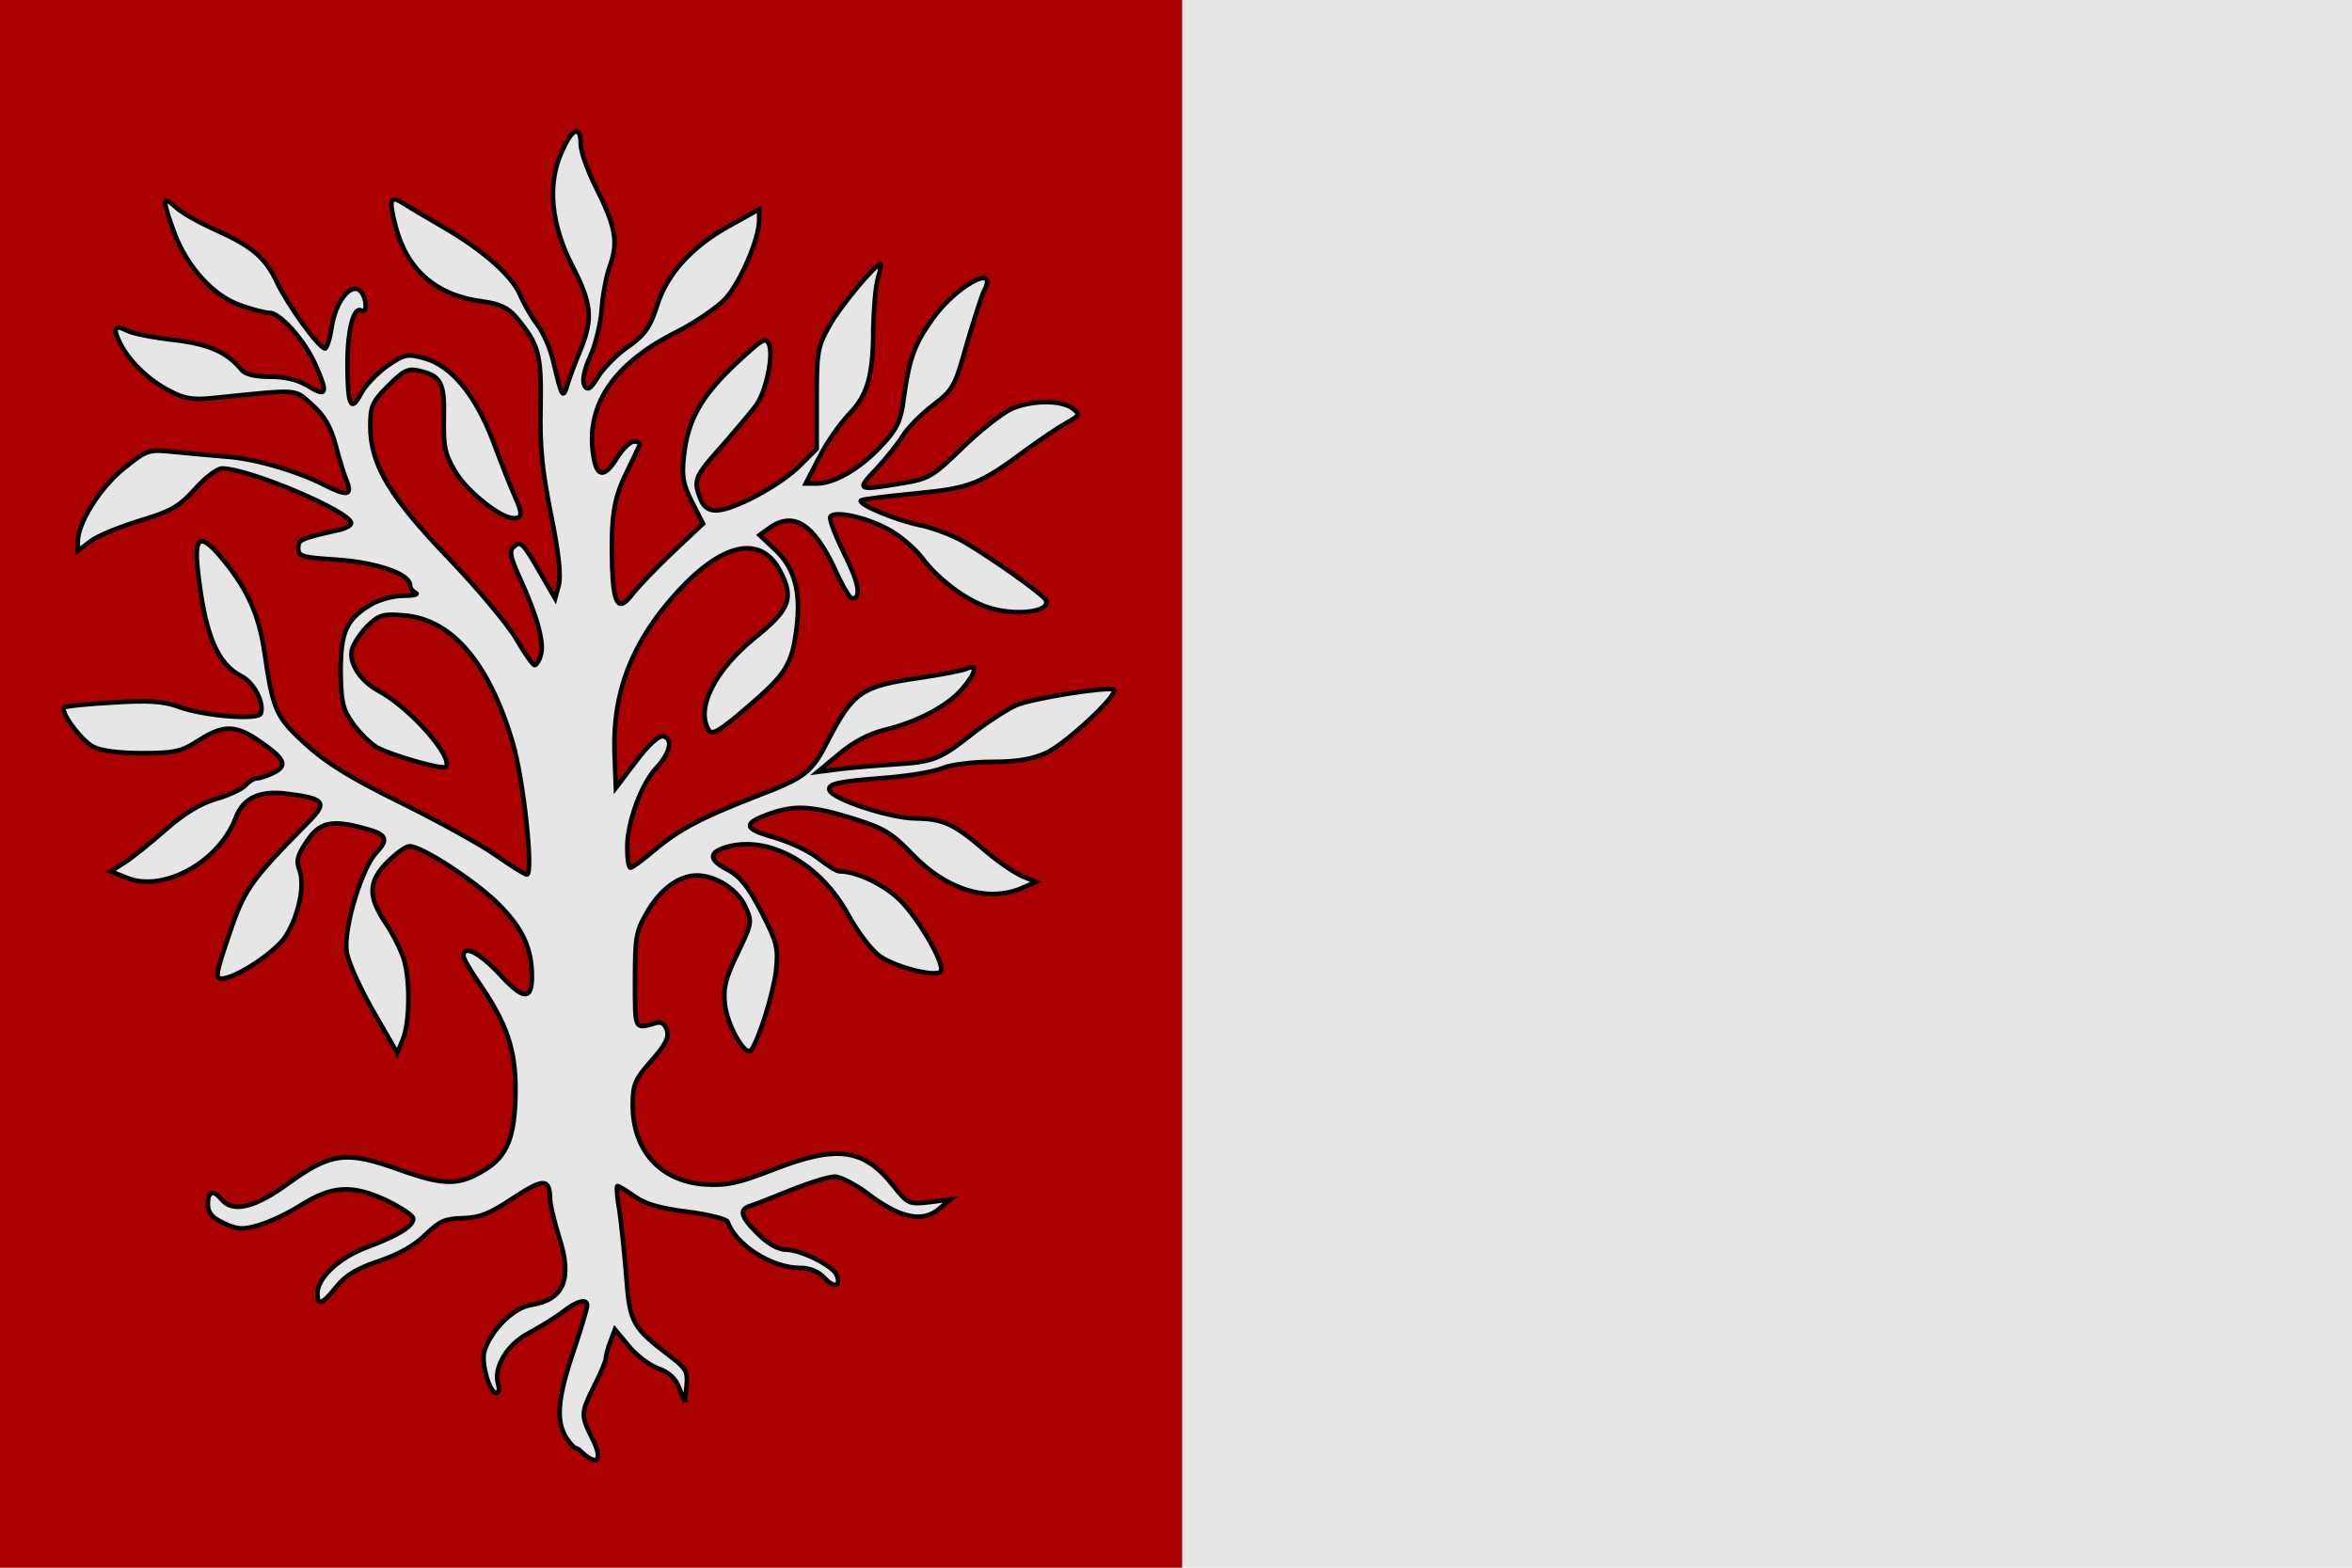
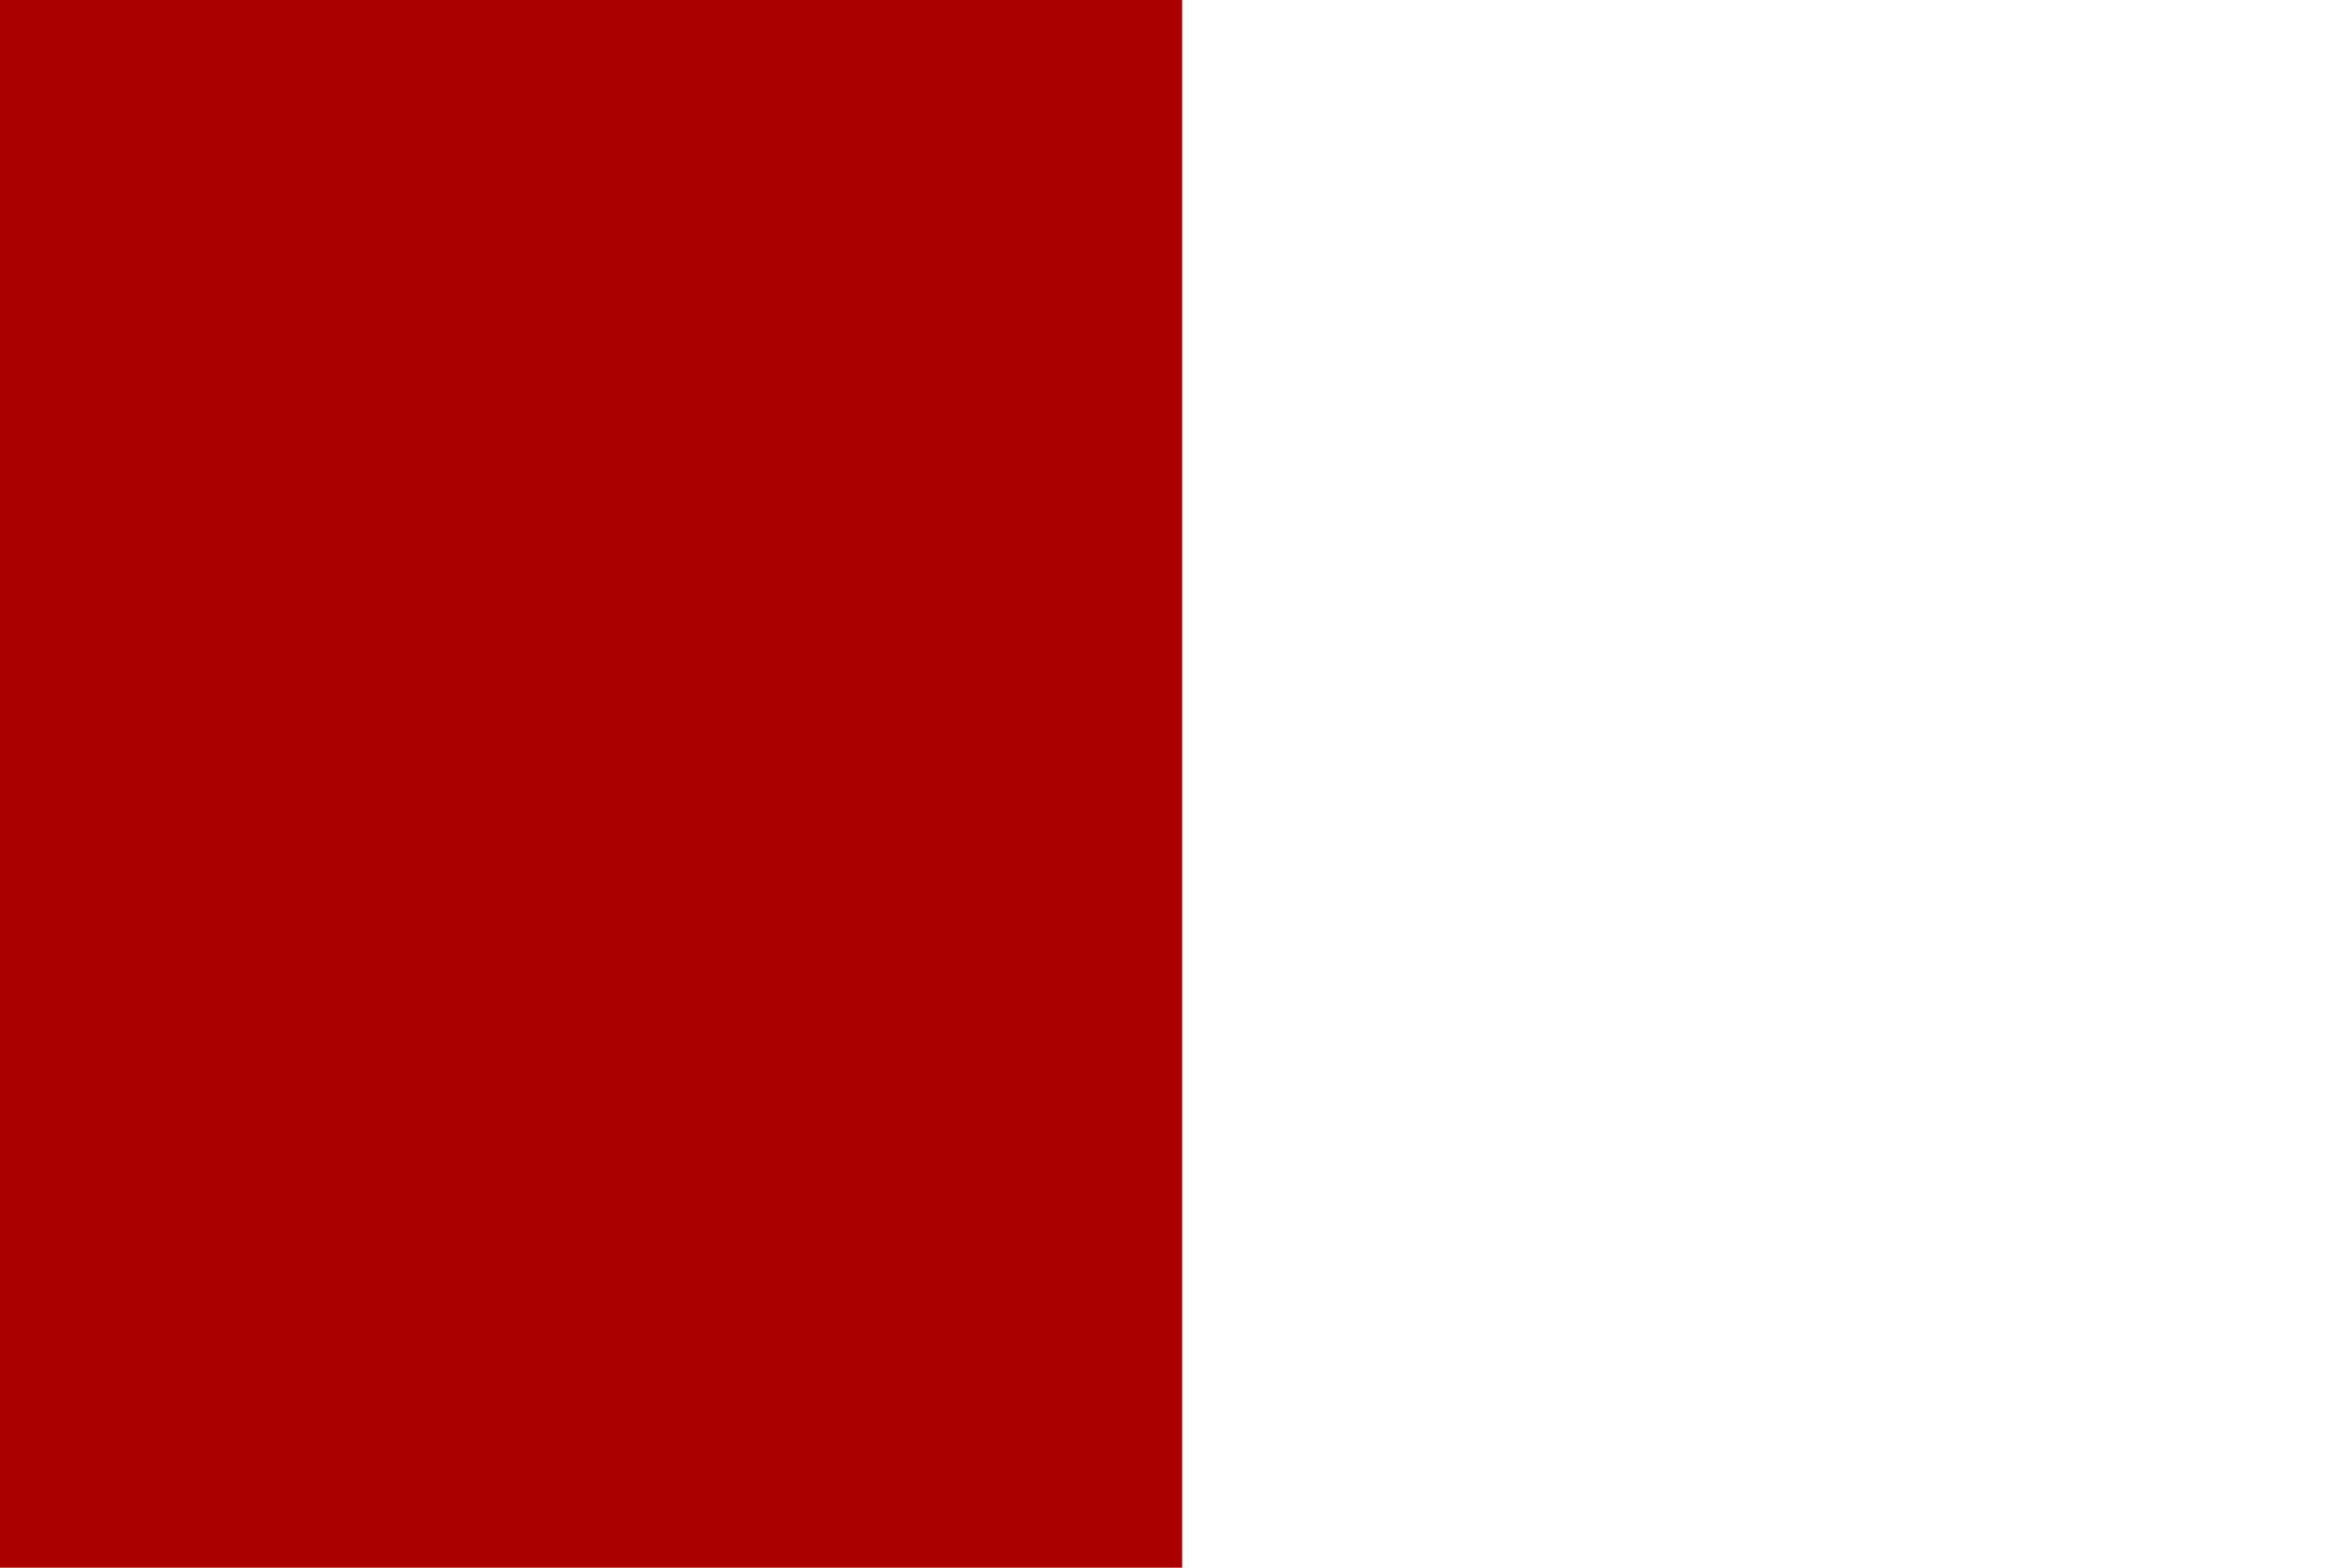
<svg xmlns="http://www.w3.org/2000/svg" height="343.571" width="515.352">
  <g transform="translate(-53.753 -223.434)">
-     <path d="m312.778 223.434h256.326v343.571h-256.326z" fill="#e6e6e6" />
    <path d="m53.753 223.434h259.026v343.571h-259.026z" fill="#a00" />
-     <path d="m179.5 540.6c-4.1-4.1-4.2-8.9-.1-21 1.7-5 3-9.5 3-10 0-1.7-2.2-1.1-5.4 1.4-1.7 1.3-5 3.3-7.4 4.6-4.7 2.4-7.8 7.6-6.7 11.2.3 1.1.2 1.9-.4 1.9-1.5 0-3.4-6.7-2.6-9.2 1.5-4.7 6.4-9.5 10.3-10.1 7.1-1.1 9-5.7 6.1-14.7-1.1-3.5-2-7.3-2-8.4-.1-4.7-1.4-4.7-8.1-.3-5.1 3.4-7.3 4.3-11 4.4-3.9.1-5.1.6-8.2 3.6-2.4 2.4-5.8 4.3-10.2 5.8-4.8 1.6-7.3 3.1-9.3 5.6-3.1 3.9-4.2 4.3-4.2 1.5 0-3.4 4.8-7.9 10.8-10.1 6.9-2.6 10.2-4.6 10.2-6.3 0-.7-2.8-2.5-6.1-4.1-7.5-3.4-11.7-3.1-18.6 1.2-2.6 1.7-6.7 3.6-9 4.3-3.7 1.1-4.8 1-7.8-.4-2.6-1.2-3.5-2.3-3.5-4.2 0-2.8 1.2-3.2 3-1 2.5 3 7.3 1.8 14.6-3.5 9.4-6.8 12.8-7.2 24.4-3 9.8 3.5 13 3.5 18.7 0 4.9-3 6.6-7.2 6.7-17 .1-9.3-1.8-15-8.3-24.4-1.7-2.5-3.1-4.9-3.1-5.5 0-2.5 3.5-.7 8 4.1 5.1 5.6 7 5.7 7 .5 0-6.2-2-10.6-7.3-15.9-5.1-5.1-16.8-12.7-19.5-12.7-.8 0-2.9 1.5-4.8 3.4-4.3 4.3-4.4 7.6-.4 13.5 1.6 2.4 3.4 6 4 8 1.4 4.9 1.2 14-.3 17.5l-1.2 2.9-5.3-9.2c-2.9-5.1-5.6-11-5.8-13.1-.7-5 3.3-18.2 6.5-21.6 2.8-3 2.3-4-2.5-5.3-7.3-2-9.9-1.4-12.7 2.8-2.1 3.1-2.4 4.3-1.6 6.4 1.2 3.2-.2 10-3.1 14.5-2.1 3.3-10.9 9.2-14 9.2-1.4 0-1.2-1.2 1.3-8.6 3.7-11.1 4.6-12.4 18.1-26.1 3.8-3.9 3.1-4.8-5-5.8-6-.8-9.7.9-11.3 5.3-3.7 9.7-15.9 16.4-23.9 13.1l-3.5-1.4 3-1.9c1.6-1 5.7-4.3 9-7.2 4.1-3.6 7.7-5.8 11.2-6.8 2.8-.8 5.7-2.2 6.4-3s1.8-1.5 2.5-1.5 2.4-.6 3.8-1.3c3-1.6 2.2-3.1-3.7-7.1-4.9-3.3-7.6-3.3-12.9.1-3.7 2.4-5.2 2.8-12.3 2.8-5.1 0-9.1-.5-10.8-1.4-2.7-1.4-7.3-7.7-6.4-8.6.3-.3 5-.8 10.6-1.1 7.8-.5 11.1-.3 14.4.9 5.8 2.1 17.5 3 18.1 1.5.8-2.3-1.5-6.8-4.3-8.2-5.3-2.7-8-9.3-9.5-23.2-.9-7.8.7-8.3 5.8-2s7.6 11.8 8.8 19.9c1.9 12.9 2.5 14.2 8.9 20.1 4.5 4.1 9.7 7.4 20.7 12.8 8.1 4 17.6 9.2 21 11.6s6.5 4.3 6.9 4.3c1.5 0-.7-20.7-3.1-28.9-5.2-17.5-13.3-27.1-23.9-27.9-4.5-.4-5.4-.1-7.9 2.3-1.5 1.5-3 3.8-3.4 5.1-.8 3 1.8 7 5.9 9.2 6.9 3.7 16.5 14.7 14.6 16.6-.7.7-12.1-2.6-15.1-4.3-1.5-.9-3.9-3.3-5.3-5.3-2.2-3.1-2.5-4.8-2.6-11.3 0-8.6 1.2-11.4 6.5-14.6 1.8-1.1 5-2 7.2-2s3.4-.3 2.8-.6c-.7-.3-1.3-1.1-1.3-1.7 0-2.5-7.3-5-16-5.6-7.6-.5-8.5-.7-8.5-2.5 0-1.9.4-2.1 8.8-4 1.5-.3 2.8-1 2.8-1.5 0-2.5-22.4-12-28.3-12-1 0-3.7 2-5.9 4.5-3.5 3.9-5.3 4.9-12.3 7-4.5 1.4-9.4 3.4-10.8 4.6l-2.6 2v-2.1c0-4.1 5-12 10.2-16.1 5.1-4.1 5.3-4.1 11.2-3.5 3.3.3 8.3.8 11 1 6.2.4 15.5 3.1 21.6 6.2 5.1 2.6 6.2 2.3 4.9-.9-.5-1.2-1.6-4.7-2.4-7.8-1.1-4.1-2.5-6.5-5.2-8.9-4-3.5-2.3-3.4-22-1.4-3.9.4-6 .1-9-1.5-4.6-2.3-9-6.5-11-10.5-1.7-3.4-1.3-4.2 1.5-2.8 1.1.6 5.6 1.5 10 2 7.8.9 11.8 2.6 15.1 6.6.8 1 3 1.5 6.3 1.5s6.1.7 8.4 2.1c4 2.5 4.3 1.5 1.3-5.1-2.4-5.2-7.6-11-9.9-11-.9 0-3.7-.7-6.2-1.6-6-2-11.8-8.4-14.6-15.8-2.7-7.3-2.7-8.5.1-5.9 1.2 1.2 4.9 3.3 8.2 4.8 8.7 3.9 11.5 6.2 14.2 11.9 2.3 4.8 8.7 13.8 10.4 14.4.4.2 1.1-1.9 1.5-4.5.8-5.6 4.1-9.9 6.2-8.2 1.5 1.3 1.8 5.3.3 4.4-1.6-1-3 4.2-3 11.5 0 9.2.7 11 2.9 6.8.9-1.8 3.5-4.5 5.7-6.1 3.8-2.6 4.4-2.8 8.1-1.8 6 1.6 11.3 8 15.2 18.2 1.7 4.6 3.8 9.9 4.6 11.7 1.9 4.2 1.9 5.2-.1 5.2-2.9 0-10.4-6-12.9-10.4-2.2-3.7-2.5-5.5-2.4-11.5.2-7.8-.6-9.3-5.4-10.4-2.4-.6-3.4-.1-6.8 3.3-3.5 3.5-3.9 4.5-3.9 8.8 0 8.4 4.2 15.5 17.3 29.1 6.3 6.6 12.9 14.5 14.7 17.6s3.6 5.7 4 5.7 1.1-1.1 1.4-2.4c.7-2.7-.9-8.5-4.7-16.8-2.1-4.6-2.3-5.9-1.2-6.8 1.5-1.3 1.9-.9 6.1 6.4l2.9 5 .8-3c.5-2 0-7-1.7-15.3-1.9-9.5-2.5-14.9-2.3-23.5.2-11.8-.3-13.8-5.4-19.9-1.7-2-3.6-2.9-7.3-3.4-10.2-1.3-16.6-6.9-19.1-16.6-1.5-5.9-1.2-6.8 1.9-4.8 1.2.8 5 3 8.4 5 8.7 5 15.2 10.7 17 14.9.8 1.9 2.5 4.9 3.8 6.6s2.9 5.3 3.5 8.1c1.9 8 2.1 8.3 3.1 5 .5-1.7 1.8-5.1 2.9-7.7 2.7-6.7 2.4-10-1.7-18-4.8-9.2-5.7-18.1-2.5-25.2 2.3-5.3 4.2-6.1 4.2-1.8 0 1.6 1.4 5.5 3 8.8 4.6 9.1 5.3 12.5 3.5 17.6-.9 2.4-1.7 6.8-1.9 9.8s-1.3 7.7-2.5 10.3c-1.4 3.1-1.8 5.4-1.3 6.4.7 1.2 1.3.9 3-1.9 1.2-1.9 4.1-4.9 6.6-6.6 3.7-2.6 4.8-4.3 6.3-8.9 2.2-7.1 7.7-13.1 16.1-17.7l6.3-3.5v2.4c0 4-4 13.4-7.3 17.1-1.7 1.9-6.5 5.2-10.8 7.4-13.6 6.8-19.8 15.8-18.3 26.6.7 5.3 2.4 5.6 5.3.9 1.2-1.9 2.8-3.5 3.7-3.5.8 0 1.4.3 1.2.8-.2.4-1.5 3.2-3 6.3-2.7 5.5-3.3 9.6-3 20.5.3 8.2 1.4 9.8 4.3 6 1.2-1.6 5.2-5.8 8.9-9.3l6.7-6.3-2.4-4.7c-2-4-2.3-5.6-1.8-10.2.9-7.9 3.8-13 11.3-20.1 6-5.6 6.7-6 7.4-4.2.9 2.4-.6 9.9-2.7 13-.8 1.2-4.2 5.2-7.4 8.9-6.2 6.9-6.6 7.7-5 11.8.7 1.8 1.7 2.6 3.5 2.6 3.7 0 14-5.5 18.3-9.8l3.7-3.7v-11c0-10.2.2-11.4 2.8-16 2.3-4.2 10.1-13.5 11.2-13.5.2 0-.1 1.5-.6 3.2-.5 1.8-.9 6.6-1 10.8 0 10.4-1.2 14.7-5.3 18.9-1.9 2-4.9 6.2-6.5 9.4l-3 5.8h2.5c3.8 0 9.6-3.4 14.1-8.3 3.4-3.6 4.2-5.4 4.8-9.8 1.2-9 2.3-12.3 6.4-18 5.1-7.2 14.5-12.3 11.3-6.2-.5 1-2.2 6.3-3.8 11.7-2.6 9.4-3 10.1-7.5 13.5-2.6 2-5.5 5-6.5 6.6-1 1.7-3.6 4.9-5.8 7.3-4.5 4.7-4.3 4.8 5.3 3.2 6.2-1 6.9-1.4 13.7-8 3.9-3.8 8.8-7.6 10.7-8.4 4.5-1.9 10.7-1.9 13.2-.1 1.8 1.4 1.8 1.5-1.4 3.3-1.8 1-5.6 3.6-8.5 5.7-10.5 7.8-12.4 8.5-24.6 9.7-6.3.6-11.6 1.3-11.8 1.5-.8.8 7.5 4.3 12.8 5.4 3 .6 7.4 2.3 9.8 3.7 6 3.5 17 11.3 17.8 12.6 1.7 2.7-6.5 3.8-12.7 1.7-4.8-1.6-10.9-6.2-14.3-10.8-1.6-2.1-5-5-7.5-6.3-5-2.7-11.8-4.1-12.6-2.7-.3.5 1.1 4.1 3 8 3.3 6.5 3.9 10 1.7 9.9-.4 0-2.1-2.8-3.6-6.2-4.7-10.1-9.1-13-14.4-9.3l-2.2 1.6 3.4 3.2c4.3 4 5.7 9.3 4.7 17.2-1 8-2.3 10.1-11 17.5-5.8 5-7.5 6-8.2 4.9-3-4.7 1.2-13.2 10.3-20.5 7.4-6 8.4-8.5 5.3-14.4-4.2-8.1-12.7-6.3-22.8 4.9-9.7 10.7-13.9 21.7-13.5 34.7l.3 7.9 4.4-5.8c2.7-3.6 5-5.7 6-5.5 2.2.5 1.5 3.7-1.5 6.9-3.3 3.5-6.4 11.9-6.4 17.4 0 2.5.3 4.5.7 4.5s2.7-1.7 5.3-3.9c5.5-4.6 10.3-7.1 22.4-11.8 10.7-4.1 12-5.1 15.7-12.4 5.4-10.4 7.3-11.7 19.9-13.5 4.7-.7 9.4-1.6 10.3-2 2.5-1.1 2.2.8-.9 4.4-3.1 3.7-9.9 7.3-17 9-3.3.8-6.8 2.6-9.9 5.2l-4.8 4 3.9-.5c2.1-.3 7.7-.8 12.3-1.1 9.5-.6 10.4-1 18.3-7.2 3.1-2.4 7.2-5 9-5.8 3.8-1.6 20.5-4.2 21.4-3.4 1.1 1.1-10.5 11.8-14.7 13.8-3.1 1.4-6.5 2-11.9 2-4.2 0-9.1.6-11 1.4s-7.4 1.7-12.4 2.1c-10.4.8-12.7 1.3-12.3 2.7.7 2 13.1 6.1 18.8 6.2 6.2.1 8.4 1.1 15.5 7.2 2.8 2.4 6.4 4.8 8 5.5l3 1.2-3 1.3c-7.4 3.3-16.7.5-24.2-7.4-4.5-4.7-6.3-5.7-13-7.8-8.7-2.7-12.4-2.9-17.4-1.3-6.8 2.3-6.8 3.5 0 5.4 3.4 1 7.8 3 9.8 4.6s4.1 2.9 4.7 2.9c3.4 0 8.8 2.4 12.5 5.6 4.1 3.5 10.7 14.6 9.7 16.3-.8 1.4-9.7-.8-13.2-3.2-1.9-1.3-4.9-5.2-7.1-9.2-6-11-16.9-17.2-26-15-4.7 1.2-4.8 2.9-.3 5.2 2.6 1.4 4.4 3.6 7.3 9.2 3.5 6.8 3.7 7.9 3.2 12.9-.6 5-3.8 15.3-5.5 17.4-1.2 1.5-5.2-5.4-5.7-10-.4-3.7.1-5.7 2.8-11.3 3.2-6.7 3.2-6.8 1.6-10.3-1.7-3.7-6.5-6.7-10.5-6.7-3.9 0-7.9 2.9-10.8 7.8-2.6 4.4-2.8 5.6-2.8 15.2 0 11.1-.2 10.7 4.7 9.3 1.1-.3 1.9.3 2.3 1.6.5 1.6-.3 3.2-3.4 6.7-3.6 4.1-4.1 5.2-4.1 9.7 0 10 6.1 16.7 15.7 17.4 4.8.3 7.3-.2 15-3.2 14.1-5.5 19.9-4.7 26.4 3.5 3.2 4 3.4 4.1 7.9 3.6l4.6-.6-2.5 2.1c-3.6 3-8.4 2-15.1-3-3-2.3-6.5-4.1-7.7-4.1-1.3 0-5.5 1.3-9.5 2.9s-8 3.2-9 3.5c-2.6.8-2.2 2.4 1.7 6.2 2.1 2.1 4.4 3.4 6 3.4 3.3 0 10.5 3.6 11.2 5.6 1 2.5-.6 2.9-2.7.6-1.3-1.4-3.2-2.2-5.4-2.2-6.2 0-14.1-5.1-15.8-10.1-.2-.6-4.2-1.6-8.8-2.2-6.3-.8-9.3-1.7-11.8-3.5-1.8-1.3-3.5-2.3-3.6-2.1-.2.2 0 2.6.5 5.4.4 2.8 1.1 9.3 1.5 14.5.8 10.2 1.2 11 10.3 17.9 2.8 2.2 3.2 3 2.9 6l-.4 3.5-1.2-3.1c-.8-2.1-2.4-3.5-4.7-4.3-1.9-.7-4.8-2.9-6.4-4.9l-3-3.6-1 2.7c-.6 1.5-1 3.2-1 3.7s-1.1 3.2-2.5 5.9c-3 6-3 6.5-.5 11.5 2.6 5.1 1.1 6.5-2.9 2.5z" fill="#e6e6e6" stroke="#000" />
  </g>
</svg>